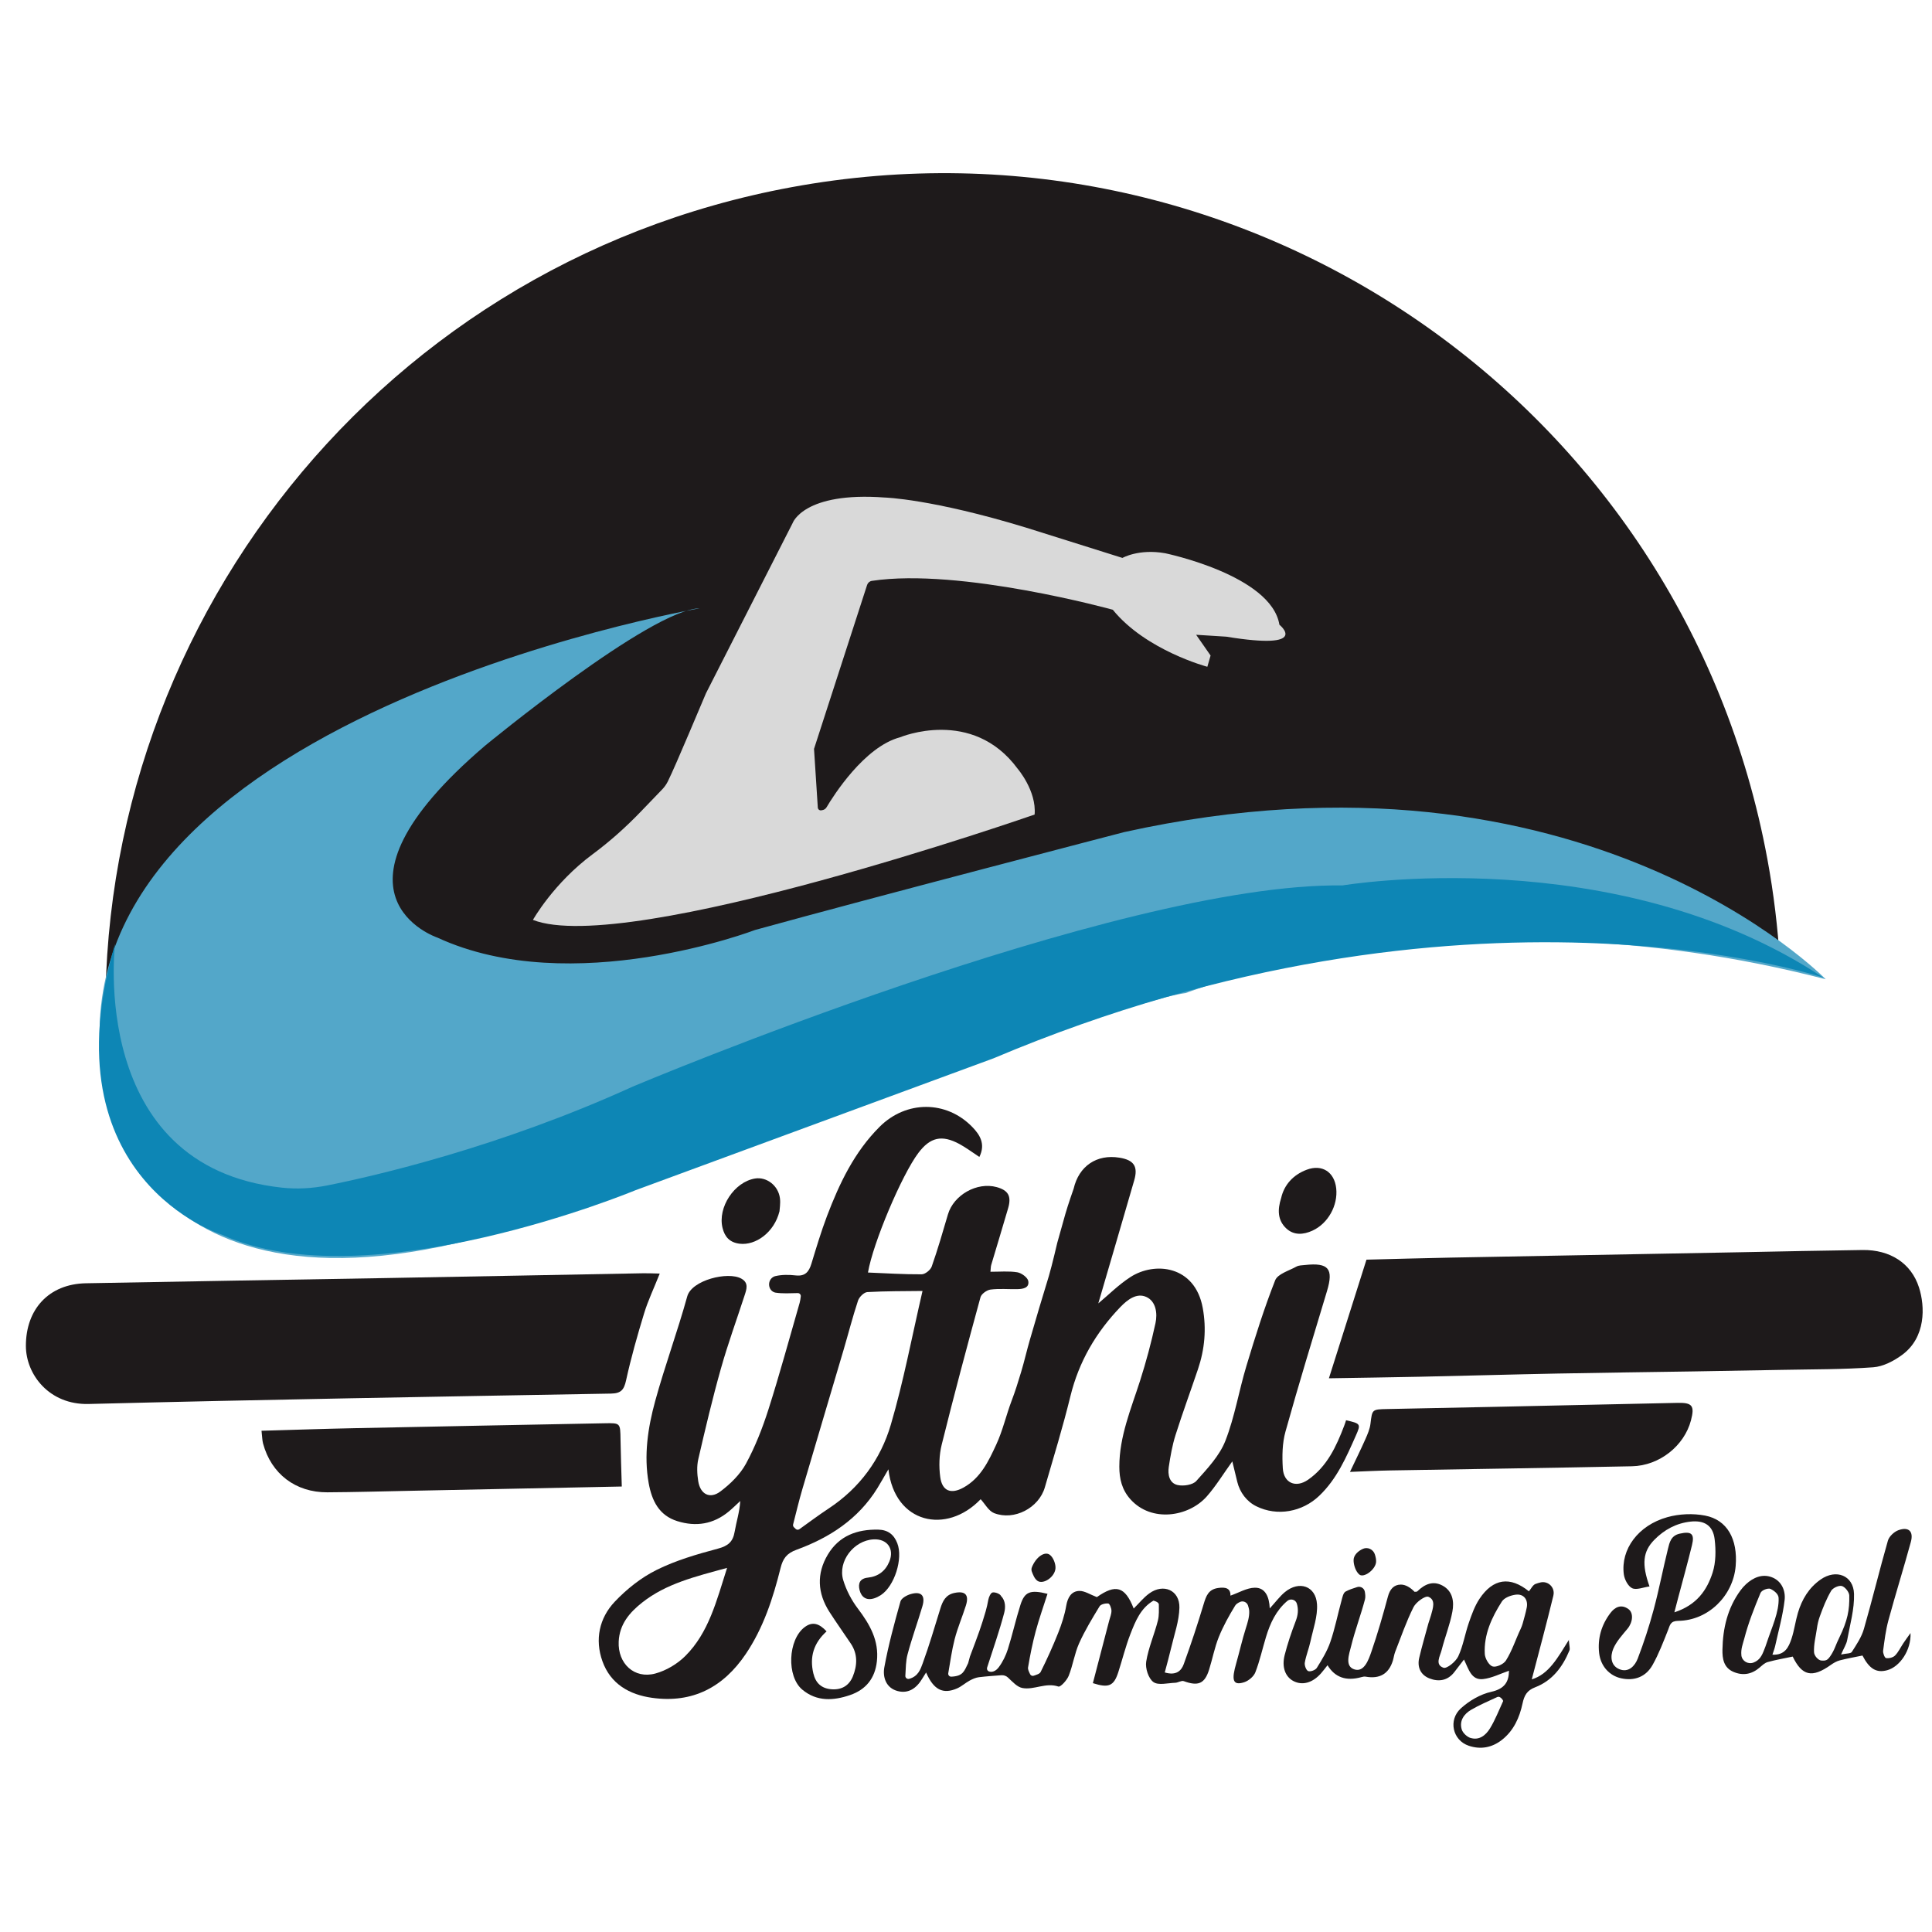
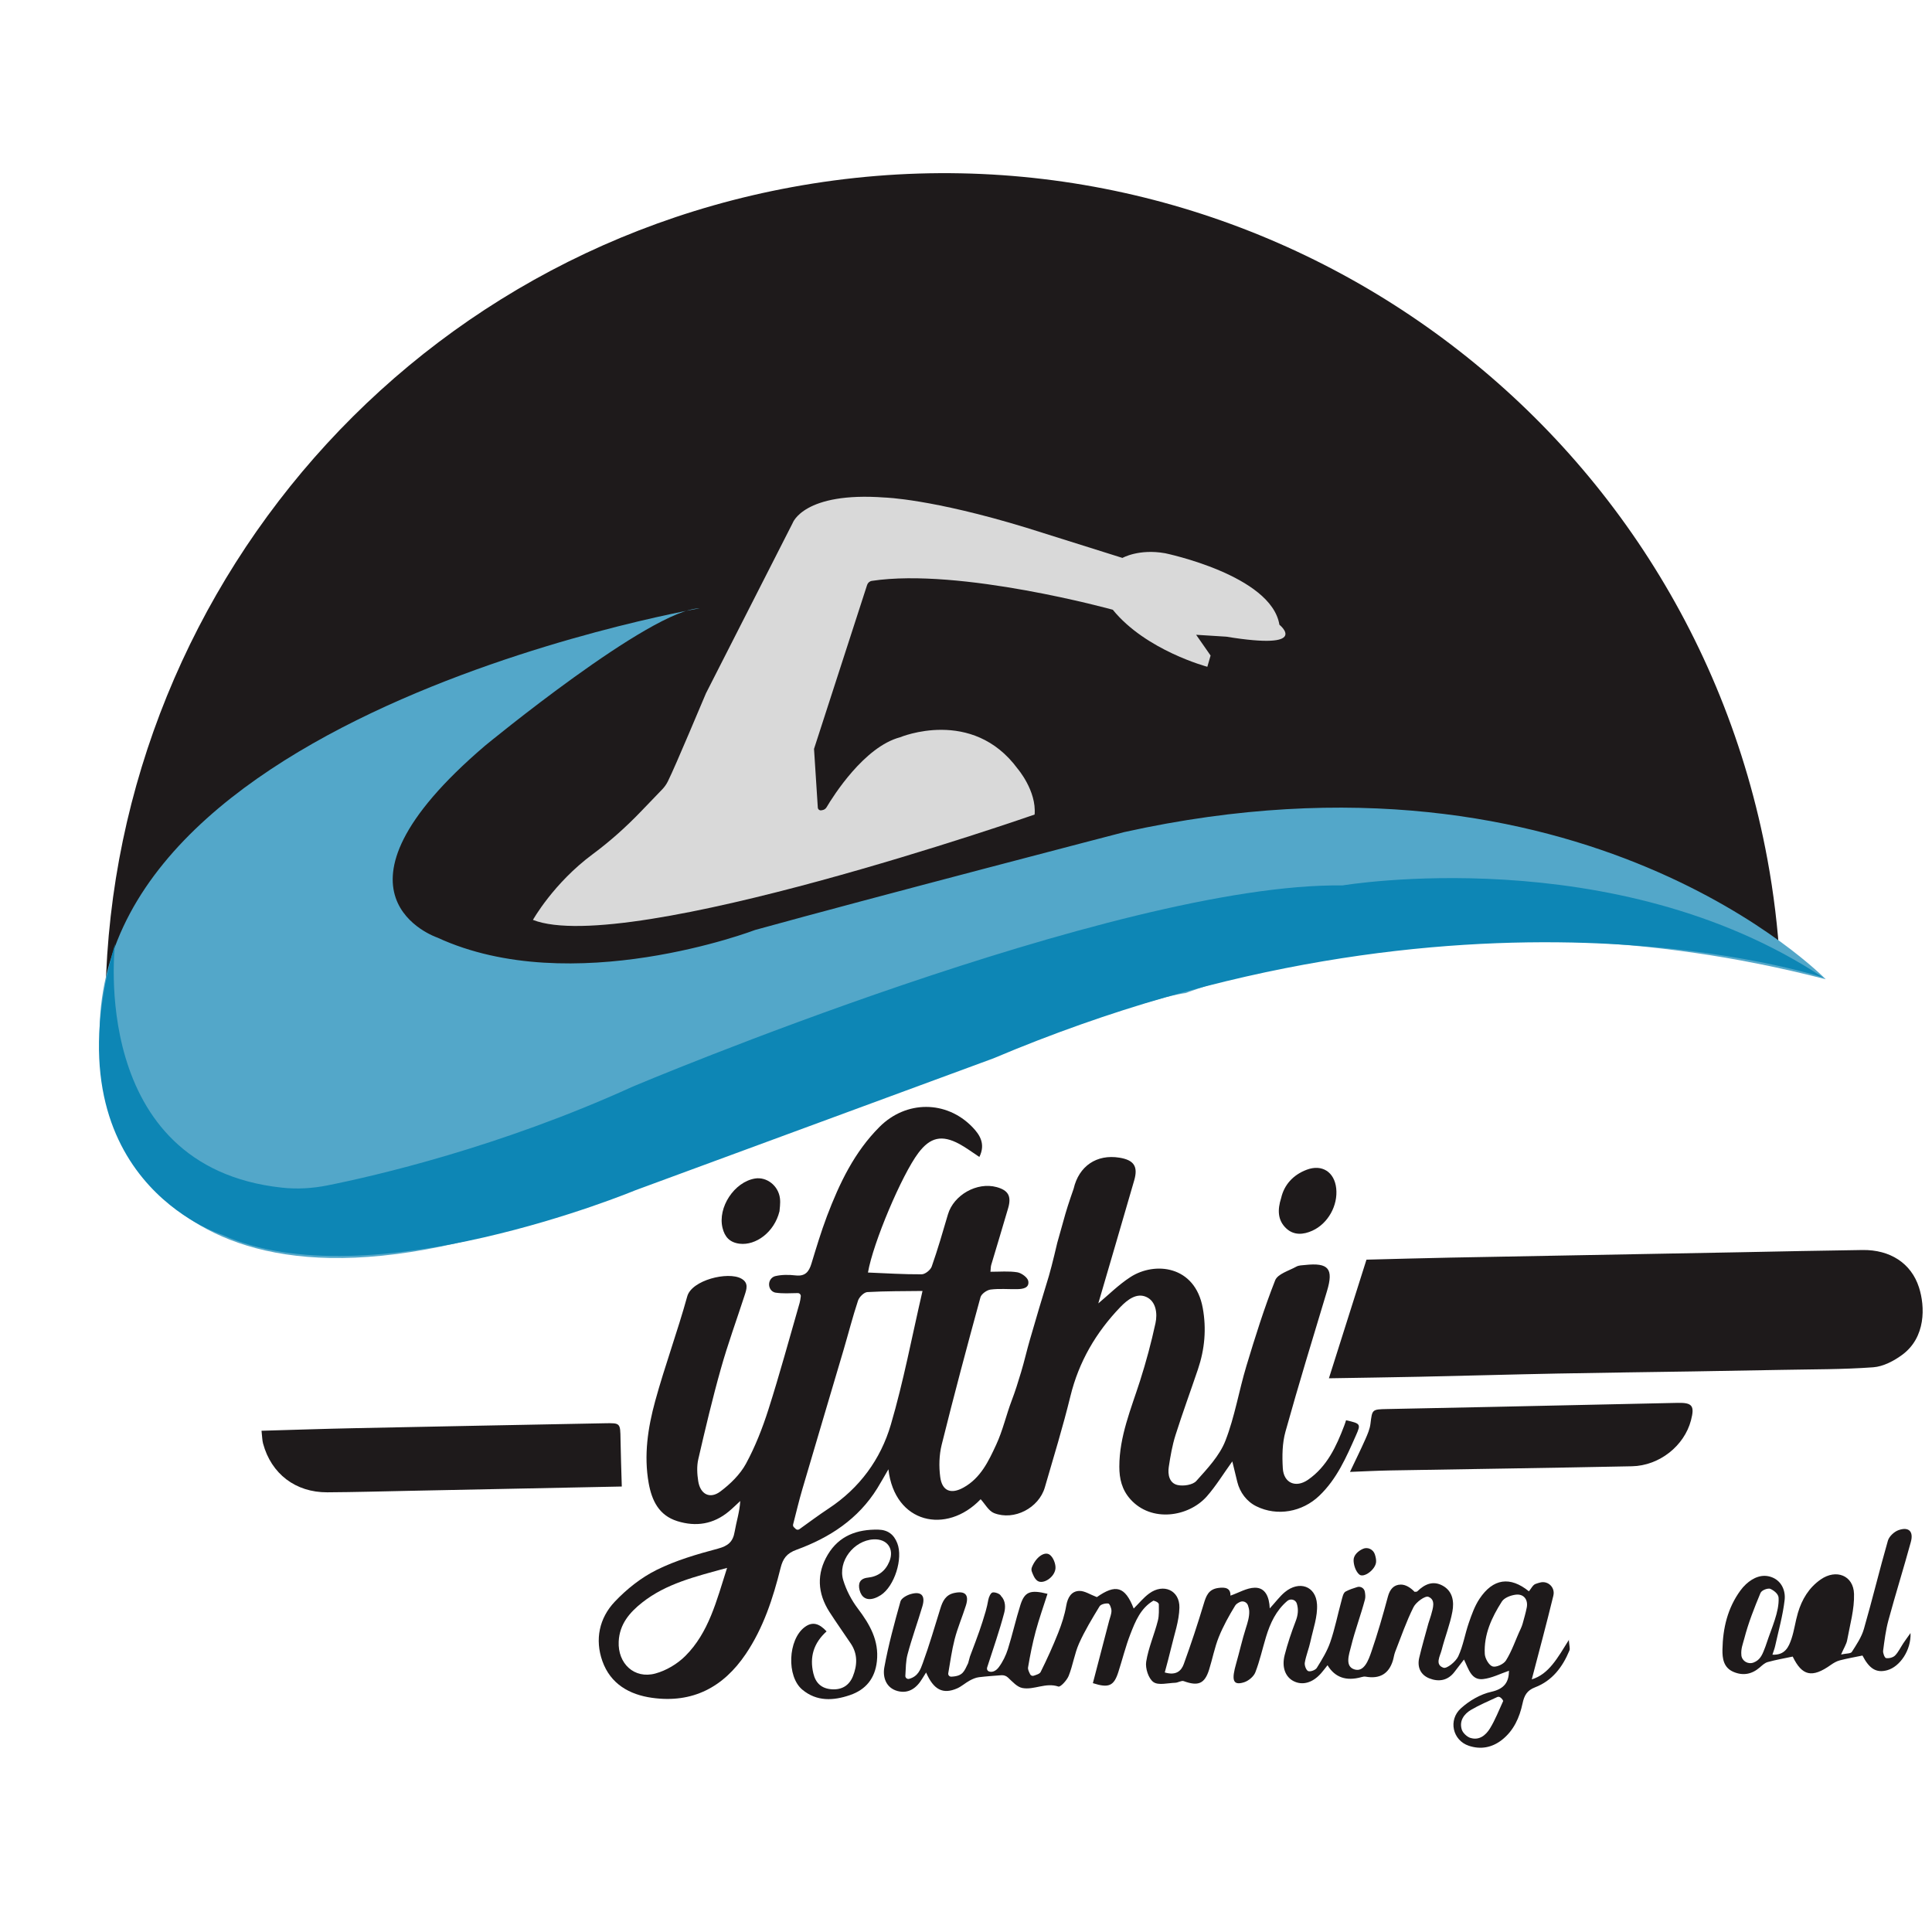
<svg xmlns="http://www.w3.org/2000/svg" id="Layer_1" data-name="Layer 1" viewBox="0 0 500 500">
  <defs>
    <style>
      .cls-1 {
        fill: #53a7c9;
      }

      .cls-1, .cls-2, .cls-3, .cls-4 {
        stroke-width: 0px;
      }

      .cls-2 {
        fill: #d9d9d9;
      }

      .cls-3 {
        fill: #0d86b5;
      }

      .cls-4 {
        fill: #1e1a1b;
      }
    </style>
  </defs>
  <g>
    <path class="cls-4" d="m253.78,388.01c-8.83,9.21-22.25,6.31-23.86-7.76-1.13,1.94-1.97,3.45-2.87,4.91-4.93,7.97-12.36,12.8-20.9,15.91-2.58.94-3.53,2.3-4.14,4.73-1.95,7.83-4.44,15.49-9.01,22.26-5.8,8.59-13.74,12.79-24.21,11.34-5.95-.82-10.8-3.63-12.89-9.5-1.98-5.58-.82-11.13,3.19-15.37,3.09-3.27,6.84-6.25,10.85-8.24,4.98-2.47,10.45-4.06,15.85-5.5,2.63-.7,3.9-1.76,4.34-4.39.44-2.58,1.28-5.09,1.45-7.94-.99.91-1.94,1.86-2.98,2.72-3.97,3.29-8.48,4-13.31,2.49-4.74-1.48-6.59-5.29-7.41-9.83-1.29-7.23-.21-14.34,1.68-21.24,2.5-9.11,5.78-17.99,8.3-27.1,1.16-4.21,10.54-6.52,13.99-4.6,1.99,1.1,1.36,2.78.84,4.38-2.05,6.32-4.34,12.57-6.13,18.95-2.18,7.73-4.03,15.56-5.84,23.4-.42,1.81-.31,3.84-.02,5.69.54,3.41,3.03,4.71,5.75,2.66,2.57-1.93,5.08-4.38,6.6-7.16,2.41-4.44,4.29-9.25,5.83-14.08,2.91-9.12,5.41-18.37,8.07-27.57.14-.5.21-1.01.29-1.65.06-.47-.31-.88-.78-.87-2.01.04-3.9.16-5.72-.11-.1-.01-.2-.04-.3-.07-1.71-.59-1.89-3.07-.33-3.99.16-.09.33-.17.5-.21,1.7-.41,3.57-.39,5.33-.19,2.43.27,3.41-.93,4.05-3.02,1.26-4.14,2.51-8.3,4.04-12.35,3.22-8.47,7.09-16.6,13.64-23.12,6.86-6.83,17.24-6.85,23.96.07,1.93,1.99,3.5,4.39,1.83,7.76-1.85-1.21-3.44-2.42-5.18-3.36-4.54-2.44-7.54-1.74-10.6,2.31-4.3,5.7-11.75,23.33-13.05,30.96,4.64.19,9.27.49,13.89.46.9,0,2.29-1.11,2.61-2.01,1.56-4.44,2.87-8.97,4.2-13.5,1.48-5.03,7.52-8.45,12.6-7.06,3.01.83,3.88,2.34,2.98,5.45-1.42,4.91-2.93,9.79-4.38,14.69-.14.46-.11.96-.2,1.77,2.44.01,4.74-.22,6.96.14,1.08.18,2.66,1.34,2.83,2.26.32,1.84-1.44,2.08-2.9,2.1-2.3.04-4.62-.18-6.88.11-.96.13-2.36,1.13-2.59,1.99-3.47,12.69-6.87,25.39-10.04,38.16-.66,2.66-.74,5.62-.38,8.34.48,3.69,2.81,4.54,6.04,2.74,4.43-2.46,6.47-6.82,8.44-11.07,1.71-3.67,2.6-7.72,4.04-11.5.92-2.42,1.56-4.49,2.41-7.3s1.47-5.62,2.29-8.42c.78-2.69,1.56-5.38,2.36-8.06.84-2.81,1.72-5.62,2.55-8.43.83-2.82,2.16-8.55,2.16-8.55l2.1-7.48c.67-2.36,2.14-6.53,2.14-6.53,1.35-5.84,5.95-8.99,11.87-8.02,3.74.61,4.85,2.27,3.8,5.88-3.12,10.78-6.28,21.55-9.29,31.83,2.52-2.09,5.2-4.8,8.32-6.82,6.28-4.06,16.7-3.03,18.71,8,.99,5.42.51,10.69-1.24,15.86-1.92,5.69-4,11.33-5.81,17.05-.84,2.66-1.32,5.45-1.74,8.22-.3,1.99.13,4.22,2.3,4.7,1.5.33,3.9-.03,4.82-1.05,2.85-3.19,6-6.51,7.52-10.38,2.44-6.23,3.51-12.99,5.46-19.43,2.25-7.45,4.58-14.89,7.43-22.12.65-1.66,3.55-2.47,5.49-3.55.63-.35,1.48-.34,2.24-.42,6.11-.66,7.43.97,5.68,6.77-3.65,12.1-7.35,24.18-10.74,36.35-.84,3-.88,6.34-.69,9.49.22,3.81,3.34,5.18,6.53,2.97,4.92-3.41,7.32-8.62,9.37-14.01.18-.46.32-.93.47-1.39,3.79.86,3.87.97,2.54,3.96-2.48,5.6-4.91,11.23-9.47,15.58-4.4,4.21-10.89,5.39-16.28,2.73-2.51-1.23-4.27-3.6-4.94-6.31-.43-1.72-.84-3.44-1.29-5.31-2.35,3.26-4.24,6.38-6.61,9.07-4.72,5.32-14.32,6.79-19.75.74-2.22-2.47-2.88-5.32-2.88-8.45,0-7.83,3.03-14.93,5.36-22.21,1.57-4.91,2.91-9.9,4-14.94.55-2.53.12-5.65-2.38-6.77-2.48-1.12-4.85.68-6.71,2.61-6.31,6.57-10.74,14.13-12.93,23.08-1.94,7.93-4.34,15.75-6.62,23.6-1.55,5.32-7.92,8.67-13.12,6.66-1.43-.56-2.37-2.4-3.51-3.63Zm-15.02-53.91c-4.71.06-9.51.02-14.29.29-.87.05-2.1,1.27-2.41,2.2-1.4,4.22-2.5,8.55-3.76,12.82-3.54,11.99-7.12,23.96-10.64,35.95-.89,3.02-1.61,6.09-2.4,9.15-.07.27.01.55.21.74l.44.43c.27.26.68.29.98.07,2.52-1.8,5-3.66,7.58-5.36,8-5.28,13.44-12.72,16.07-21.66,3.29-11.18,5.44-22.7,8.21-34.64Zm-50.6,71.67c-8.27,2.26-15.73,4.06-21.92,8.93-3.29,2.59-5.91,5.62-6.12,10.13-.27,5.69,4.03,9.76,9.5,8.27,2.8-.76,5.67-2.47,7.73-4.52,6.09-6.07,8.07-14.23,10.82-22.81Z" />
-     <path class="cls-4" d="m170.74,329.6c-1.56,3.93-3.05,7.03-4.04,10.28-1.75,5.73-3.39,11.51-4.67,17.35-.54,2.45-1.29,3.38-3.9,3.43-45.06.8-90.13,1.55-135.19,2.69-10.2.26-16.22-7.63-16.24-15.01-.02-9.52,5.95-16.04,15.5-16.23,25.89-.5,51.78-.89,77.68-1.35,22.2-.39,44.39-.83,66.59-1.24,1.23-.02,2.47.04,4.27.08Z" />
    <path class="cls-4" d="m343.92,356.7c3.29-10.39,6.42-20.28,9.72-30.7,6.95-.17,14.3-.39,21.66-.53,24.99-.48,49.98-.93,74.97-1.39,10.59-.2,21.18-.44,31.76-.58,7.12-.09,12.57,3.4,14.59,9.65,1.62,5.01,1.79,12.94-4.3,17.45-2.16,1.6-4.93,3.06-7.52,3.25-7.87.58-15.79.51-23.69.67-7.62.15-15.25.28-22.87.4-11.7.19-23.4.32-35.09.55-11.93.23-23.86.58-35.79.83-7.61.16-15.23.26-23.45.4Z" />
    <path class="cls-4" d="m67.67,370.28c8.42-.24,16.3-.51,24.18-.67,21.54-.45,43.09-.85,64.63-1.27,4.09-.08,4.05-.08,4.11,4.21.06,4.03.22,8.06.33,12.16-18.6.38-36.69.75-54.77,1.11-7.14.14-14.29.35-21.43.39-8.24.04-14.52-4.78-16.64-12.63-.22-.83-.22-1.72-.4-3.31Z" />
    <path class="cls-4" d="m349.37,380.93c1.51-3.19,2.81-5.8,3.99-8.47.56-1.27,1.14-2.6,1.31-3.95.46-3.76.37-3.77,4.33-3.85,9.27-.19,18.55-.37,27.82-.57,15.79-.34,31.58-.68,47.37-1.03,3.78-.08,4.42.76,3.43,4.53-1.73,6.58-8.14,11.73-15.27,11.88-20.87.43-41.73.72-62.6,1.08-3.28.06-6.56.23-10.38.38Z" />
-     <path class="cls-4" d="m482.01,428.45c-2.04.42-3.98.76-5.87,1.25-.81.21-1.6.67-2.3,1.16-4.89,3.49-7.47,2.86-9.89-2.14-2.23.47-4.38.84-6.47,1.42-.77.21-1.45.87-2.09,1.42-2.04,1.75-4.3,2.17-6.77,1.12-2.57-1.1-2.89-3.46-2.85-5.78.1-5.5,1.32-10.72,4.64-15.27.43-.59.91-1.14,1.45-1.64,1.89-1.73,4.18-2.72,6.62-1.83,2.57.93,3.66,3.48,3.38,5.92-.46,4.01-1.58,7.94-2.45,11.9-.15.68-.41,1.33-.71,2.25,3.28.16,4.22-2,4.94-4.13.72-2.16,1-4.47,1.65-6.66,1.03-3.51,2.85-6.55,5.91-8.68,3.97-2.77,8.47-1.07,8.62,3.73.12,3.96-1.05,7.98-1.77,11.95-.19,1.07-.85,2.05-1.58,3.74,1.37-.3,2.49-.21,2.78-.66,1.2-1.88,2.51-3.82,3.12-5.93,2.19-7.59,4.04-15.29,6.22-22.88.32-1.1,1.62-2.31,2.74-2.71,2.65-.94,3.95.32,3.19,3.07-1.85,6.76-3.95,13.46-5.79,20.23-.7,2.57-1.03,5.25-1.38,7.9-.08.63.4,1.85.76,1.91.74.12,1.8-.14,2.32-.66.87-.88,1.42-2.09,2.12-3.14.5-.76,1.05-1.49,1.89-2.68.2,4.4-2.74,8.72-6.04,9.62-2.82.77-4.63-.38-6.4-3.81Zm-11.04-10.14c-.38,1.04-.62,2.13-.77,3.23-.3,2.1-.83,4-.73,6.05.05.97,1.13,2.09,1.85,2.15,1.25.11,1.63-.1,2.32-1.07.52-.74.94-1.55,1.28-2.38.35-.89.66-1.58,1.11-2.52,2.11-4.34,2.65-7.12,2.56-10.86-.02-.88-1.09-2.21-1.92-2.45-.77-.22-2.33.49-2.77,1.24-1.23,2.11-2.09,4.28-2.93,6.62Zm-20.31,10.07c.17,1.53,1.76,2.44,3.19,1.87,1.51-.6,2.12-1.68,2.79-3.48.34-.91.22-.5.55-1.51,1.33-4.04,3.29-8.12,3.11-11.74-.05-1.02-1.17-1.87-2.11-2.32-.55-.26-2.24.26-2.58,1.07-1.6,3.84-3.14,7.74-4.18,11.75-.37,1.42-.94,2.73-.76,4.36Z" />
-     <path class="cls-4" d="m433.32,417.27c5.82-1.89,8.45-5.77,9.9-10.27.86-2.68.87-5.8.53-8.64-.43-3.59-2.69-4.96-6.24-4.57-3.71.41-6.82,2.11-9.38,4.72-2.96,3.02-3.3,6.26-1.24,12.06-1.62.22-3.35.98-4.48.46-1.08-.5-2-2.29-2.17-3.61-.83-6.46,3.71-12.67,11.27-14.78,3.07-.86,6.63-1.01,9.76-.41,5.74,1.1,8.49,6.12,7.92,13.04-.64,7.72-7.1,14.1-14.83,14.2-2.08.03-2.15,1.06-2.67,2.38-1.22,3.06-2.39,6.17-4,9.03-1.77,3.15-4.76,4.2-8.15,3.46-3.01-.66-5.28-3.12-5.68-6.47-.45-3.83.58-7.35,2.91-10.42,1.19-1.57,2.8-2.34,4.64-1.04,1.42,1.01,1.16,3.45-.21,5.1-1.35,1.63-2.87,3.27-3.68,5.17-.81,1.9-.74,4.36,1.58,5.31,2.36.96,4.01-.84,4.75-2.77,1.59-4.16,2.98-8.41,4.13-12.71,1.39-5.17,2.39-10.45,3.68-15.65.41-1.67.77-3.44,3.05-3.95,2.99-.67,3.91,0,3.17,2.99-1.12,4.59-2.39,9.14-3.6,13.71-.25.96-.5,1.93-.96,3.68Z" />
+     <path class="cls-4" d="m482.01,428.45c-2.04.42-3.98.76-5.87,1.25-.81.21-1.6.67-2.3,1.16-4.89,3.49-7.47,2.86-9.89-2.14-2.23.47-4.38.84-6.47,1.42-.77.21-1.45.87-2.09,1.42-2.04,1.75-4.3,2.17-6.77,1.12-2.57-1.1-2.89-3.46-2.85-5.78.1-5.5,1.32-10.72,4.64-15.27.43-.59.91-1.14,1.45-1.64,1.89-1.73,4.18-2.72,6.62-1.83,2.57.93,3.66,3.48,3.38,5.92-.46,4.01-1.58,7.94-2.45,11.9-.15.68-.41,1.33-.71,2.25,3.28.16,4.22-2,4.94-4.13.72-2.16,1-4.47,1.65-6.66,1.03-3.51,2.85-6.55,5.91-8.68,3.97-2.77,8.47-1.07,8.62,3.73.12,3.96-1.05,7.98-1.77,11.95-.19,1.07-.85,2.05-1.58,3.74,1.37-.3,2.49-.21,2.78-.66,1.2-1.88,2.51-3.82,3.12-5.93,2.19-7.59,4.04-15.29,6.22-22.88.32-1.1,1.62-2.31,2.74-2.71,2.65-.94,3.95.32,3.19,3.07-1.85,6.76-3.95,13.46-5.79,20.23-.7,2.57-1.03,5.25-1.38,7.9-.08.63.4,1.85.76,1.91.74.12,1.8-.14,2.32-.66.87-.88,1.42-2.09,2.12-3.14.5-.76,1.05-1.49,1.89-2.68.2,4.4-2.74,8.72-6.04,9.62-2.82.77-4.63-.38-6.4-3.81Zm-11.04-10.14Zm-20.31,10.07c.17,1.53,1.76,2.44,3.19,1.87,1.51-.6,2.12-1.68,2.79-3.48.34-.91.22-.5.55-1.51,1.33-4.04,3.29-8.12,3.11-11.74-.05-1.02-1.17-1.87-2.11-2.32-.55-.26-2.24.26-2.58,1.07-1.6,3.84-3.14,7.74-4.18,11.75-.37,1.42-.94,2.73-.76,4.36Z" />
    <path class="cls-4" d="m213.94,422.18c-3.41,3.07-4.44,6.67-3.45,10.88.6,2.55,2.15,3.96,4.81,4.13,2.63.16,4.48-1.02,5.43-3.37,1.14-2.84,1.28-5.73-.52-8.43-1.84-2.76-3.77-5.45-5.56-8.24-3.09-4.84-3.37-9.88-.4-14.84,2.92-4.87,7.56-6.55,13.04-6.44,2.5.05,4.06,1.27,4.93,3.52,1.55,3.95-.73,11.14-4.27,13.43-.53.34-1.12.64-1.72.83-1.99.62-3.29-.26-3.77-2.14-.43-1.69.05-3,2.15-3.22,2.63-.28,4.52-1.68,5.54-4.13,1.38-3.3-.53-5.97-4.09-5.77-5.08.27-9.3,5.68-7.83,10.55.79,2.6,2.13,5.18,3.78,7.35,3.1,4.1,5.52,8.29,4.93,13.66-.48,4.39-2.83,7.33-6.96,8.74-4.3,1.47-8.59,1.71-12.33-1.4-4.13-3.43-3.73-12.95.6-16.19,2.01-1.51,3.77-.97,5.69,1.12Z" />
    <path class="cls-4" d="m201.72,313.51c-1.33,5.39-6.12,8.88-10.32,8.36-2.56-.32-3.84-1.76-4.41-4.09-1.3-5.3,3.04-11.89,8.4-12.78,3-.5,6.05,1.82,6.46,5.12.17,1.37-.1,2.78-.12,3.39Z" />
    <path class="cls-4" d="m331.56,310.05c.77-3.39,3.06-5.99,6.63-7.33,3.98-1.49,7.16.61,7.62,4.82.48,4.42-2.1,9.1-6.15,10.95-2.34,1.07-4.83,1.27-6.81-.61-2.16-2.05-2.29-4.71-1.29-7.84Z" />
    <path class="cls-4" d="m267.04,406.74c-.14-.37-.13-.79.02-1.16,1.07-2.64,3.26-4.13,4.57-3.24.94.63,1.65,2.46,1.52,3.64-.26,2.26-3.22,4.16-4.67,3.13-.77-.55-1.16-1.64-1.44-2.37Z" />
    <path class="cls-4" d="m352.74,400.83c1.24-.54,2.67.16,3.08,1.46.21.67.36,1.33.31,1.97-.17,1.97-3.17,4.17-4.32,3.24-.94-.76-1.53-2.51-1.5-3.8.03-1.18,1.08-2.28,2.44-2.87Z" />
    <path class="cls-4" d="m406.06,424.35c-2.97,4.73-5.2,8.92-9.64,10.27,1.87-7.15,3.82-14.39,5.59-21.67v-.04c.5-2.03-1.33-3.86-3.36-3.37-.37.09-.77.2-1.25.38-.71.25-1.15,1.25-1.72,1.91-4.86-3.94-9.27-3.35-12.8,1.96-1.24,1.87-2.02,4.09-2.76,6.23-.99,2.86-1.46,5.94-2.73,8.65-.64,1.36-2.94,3.25-3.82,2.94-2.3-.79-.87-3.01-.47-4.6.85-3.34,2.16-6.57,2.78-9.94.47-2.53.12-5.27-2.54-6.71-2.5-1.36-4.66-.36-6.55,1.49-.14.13-.46.08-.7.11-1.07-1.11-2.32-1.88-3.57-1.87-1.81.02-2.83,1.23-3.33,3.11-1.29,4.8-2.66,9.59-4.28,14.28-.72,2.09-1.85,5.28-4.3,4.59-2.69-.76-1.45-3.99-.94-6.05,1-4.08,2.51-8.02,3.58-12.08.16-.62.09-1.3-.03-1.99-.16-.92-1.08-1.49-1.97-1.22-1.04.32-2.08.66-3.02,1.17-.61.34-.83,1.53-1.06,2.38-.98,3.56-1.69,7.21-2.89,10.69-.81,2.35-2.16,4.55-3.49,6.68-.35.57-1.65,1.05-2.23.83-.52-.2-1-1.48-.88-2.18.32-1.87,1.07-3.65,1.47-5.51.69-3.2,1.89-6.47,1.69-9.63-.31-4.73-4.64-6.17-8.33-3.11-1.31,1.09-2.34,2.51-3.9,4.21-.13-3.08-1.19-5.4-3.86-5.36-2.09.03-4.16,1.31-6.31,2.05.05-1.91-1.22-2.26-3.19-1.98-2.52.36-3.11,2.07-3.74,4.16-1.57,5.22-3.29,10.41-5.15,15.53-.62,1.71-1.93,3.05-4.92,2.17.56-2.13,1.16-4.25,1.66-6.39.8-3.45,2.06-6.91,2.13-10.38.1-4.51-4.13-6.36-7.8-3.68-1.49,1.08-2.68,2.58-4.03,3.91-2.25-5.77-4.67-6.37-9.53-2.96-1.77-.67-3.16-1.63-4.54-1.6-2.05.05-3.02,1.68-3.39,3.83-.41,2.41-1.18,4.75-2.08,7.02-1.36,3.44-2.89,6.81-4.54,10.12-.25.5-1.05.72-1.78.97-.37.13-.78-.03-.95-.39-.29-.61-.62-1.22-.53-1.76.52-3.13,1.15-6.26,1.97-9.32.88-3.27,2.02-6.46,3.06-9.72-4.48-1.12-5.92-.54-7.01,2.88-1.2,3.77-2.05,7.65-3.24,11.42-.52,1.65-1.32,3.29-2.34,4.67-.82,1.12-1.87,1.42-2.63,1.09-.36-.16-.53-.59-.41-.97,1.63-5.06,3.21-9.55,4.42-14.15.35-1.32.41-3.13-.82-4.38-.22-.55-1.53-1.05-2.19-.91-.49.11-.96,1.16-1.1,1.9-.19,1-.39,2-.68,2.97-1.18,4.01-1.8,5.71-4.07,11.7-.34,1.29-.47,1.73-.47,1.73-1.02,2.06-1.28,3.36-4.36,3.49-.49.02-.87-.42-.78-.9.51-2.94.91-5.91,1.65-8.79.76-2.96,1.99-5.8,2.91-8.72.88-2.79-.18-3.86-3.01-3.25-2.23.48-3.01,2.11-3.6,4.03-1.48,4.75-2.87,9.54-4.58,14.21-.55,1.51-1.17,3.35-3.48,3.98-.52.14-1.03-.25-1-.79.12-1.99.11-3.83.57-5.54,1.11-4.19,2.61-8.28,3.84-12.44.83-2.78-.28-3.96-3.03-3.16-1.01.29-2.4,1.06-2.64,1.89-1.58,5.64-3.13,11.31-4.18,17.06-.46,2.5.4,5.34,3.43,6.14,2.83.75,4.91-.75,6.36-3.17.3-.49.61-.97,1.02-1.63,1.95,4.51,4.38,5.71,8.04,4.11,1.15-.51,2.12-1.41,3.24-2.02.74-.4,1.57-.77,2.4-.87,2-.24,4.01-.38,5.79-.51.63-.05,1.25.16,1.71.59,1.21,1.12,2.38,2.47,3.76,2.72,2.99.56,6.03-1.5,9.3-.38.54.18,2.2-1.62,2.66-2.77,1.09-2.72,1.5-5.72,2.68-8.38,1.49-3.33,3.41-6.48,5.31-9.61.33-.54,1.52-.82,2.26-.73.36.04.81,1.2.82,1.85.01.86-.36,1.72-.59,2.58-1.41,5.4-2.82,10.8-4.22,16.18,4.11,1.32,5.43.73,6.58-2.84,1.06-3.28,1.88-6.65,3.13-9.86,1.29-3.33,2.67-6.73,5.96-8.65h.01s1.22.27,1.38.88h.01c0,1.44.1,2.91-.24,4.26-.9,3.58-2.45,7.03-3.03,10.65-.27,1.69.58,4.35,1.86,5.27,1.27.92,3.72.26,5.65.19.75-.02,1.6-.64,2.21-.42,3.73,1.36,5.41.69,6.56-2.98.88-2.8,1.42-5.73,2.51-8.44,1.14-2.82,2.64-5.52,4.23-8.12.25-.41.71-.69,1.22-.94.82-.4,1.81.02,2.1.88.16.48.29.96.32,1.45.08,1.47-.44,3.1-.86,4.41-.98,3.07-1.64,6.12-2.51,9.15-1.17,4.08-1.03,5.86,2.05,4.88,1.15-.37,2.49-1.48,2.91-2.58,1.15-2.96,1.83-6.1,2.76-9.16,1.08-3.55,2.59-6.82,5.5-9.3.83-.71,2.15-.37,2.47.67.48,1.57.3,3.03-.31,4.6-1.1,2.86-2.08,5.77-2.84,8.74-.8,3.15.2,5.64,2.28,6.72,2.32,1.2,4.96.47,7.14-2.01.58-.66,1.1-1.36,1.68-2.09q2.86,4.75,8.8,3.07c.34-.1.73-.17,1.07-.11q5.46.97,7.04-4.16c.22-.73.31-1.51.58-2.22,1.53-3.9,2.89-7.88,4.76-11.61.65-1.3,3.02-3.01,3.85-2.68,1.99.8,1.15,3.01.69,4.74-.2.74-.49,1.45-.7,2.19-.8,2.95-1.66,5.88-2.36,8.85-.57,2.42.35,4.43,2.61,5.33,2.41.96,4.79.61,6.52-1.68.75-.99,1.51-1.97,2.45-3.19,1.22,2.47,1.88,5.38,4.91,5.06,2.32-.25,4.54-1.42,6.74-2.16-.04,2.79-1.04,4.66-4.58,5.45-2.83.63-5.71,2.31-7.88,4.29-3.3,2.99-2.16,8.27,2.07,9.68,3.09,1.03,6.01.46,8.54-1.51,3.08-2.41,4.58-5.8,5.36-9.46.44-2.05,1.14-3.36,3.24-4.16,4.44-1.7,7.12-5.25,8.89-9.53.21-.52-.05-1.23-.16-2.83Zm-16.35,5.42c-.59.93-2.52,1.8-3.44,1.5-.95-.31-1.94-2.06-2.01-3.22-.27-5.04,1.8-9.48,4.43-13.59.63-.98,2.32-1.61,3.6-1.76,2.06-.25,3.23,1.29,2.83,3.34-.27,1.39-.68,2.75-1.05,4.12-.13.46-.3.91-.5,1.34-1.31,2.75-2.24,5.72-3.86,8.28Zm-9.16,20.01c-.91-.3-1.97-1.29-2.25-2.19-.69-2.24.59-4.01,2.4-5.08,2.16-1.27,4.49-2.24,6.77-3.31.24-.11.51-.1.73.04.27.17.62.47.83.96h0c-1.11,2.39-2.06,4.89-3.43,7.12-1.06,1.72-2.77,3.18-5.06,2.44Z" />
  </g>
  <path class="cls-4" d="m84.16,279.37l259.76-42.41,106.85,6.17,9.87,5.91c-.53-8.84-1.59-17.75-3.24-26.68-21.73-117.77-134.82-195.64-252.59-173.91C94.94,68.71,19.82,168.48,27.86,277.39l56.3,1.97Z" />
  <path class="cls-1" d="m181.14,157.42S5.57,187.6,27.7,283.72c0,0,9.62,67.05,113.16,31.43,0,0,146.11-55.58,166.01-58.15,0,0,71.36-28.03,165.62-3.57,0,0-62.54-64.44-181.56-38.08,0,0-65.67,17.07-95.53,25.33,0,0-47.32,18.09-82.23,1.96,0,0-32.86-11.01,12.32-49.62,0,0,43.01-35.46,55.65-35.59Z" />
  <path class="cls-3" d="m29.78,244.25s-7.13,57.66,43.15,63.11c3.93.43,7.89.2,11.77-.57,12.26-2.45,44.52-9.85,79.08-25.59,0,0,125.15-52.82,183.65-52.05,0,0,70.48-11.9,124.43,23.85,0,0-92.14-30.9-214.73,20.89l-92.8,34.19s-69.03,28.7-106.9,11.46c0,0-45.56-14.17-27.65-75.28Z" />
  <path class="cls-2" d="m137.93,238.06s5.3-9.48,15.49-17.02c4.44-3.29,8.57-6.99,12.4-10.97l5.56-5.78c.6-.62,1.09-1.32,1.47-2.09,2.03-4.07,9.11-21.1,9.86-22.79l22.43-44.05s2.83-8.16,23.83-6.6c0,0,12.1.31,36.68,7.82l24.84,7.81s4.23-2.43,11.06-1.21c0,0,27.47,5.67,29.56,18.5,0,0,8.4,6.71-13.75,3.09l-7.8-.49,3.74,5.37-.84,2.91s-15.92-4.22-24.47-14.76c0,0-39.52-10.93-62.36-7.47-.57.09-1.04.5-1.22,1.05l-13.74,42.43.98,15.19c.03.46.45.79.9.71l.32-.06c.44-.08.81-.34,1.04-.72,1.73-2.92,9.76-15.68,19.05-18.13,0,0,18.65-7.84,30.41,8.15,0,0,4.91,5.7,4.39,11.85,0,0-105.53,36.81-129.86,27.26Z" />
</svg>